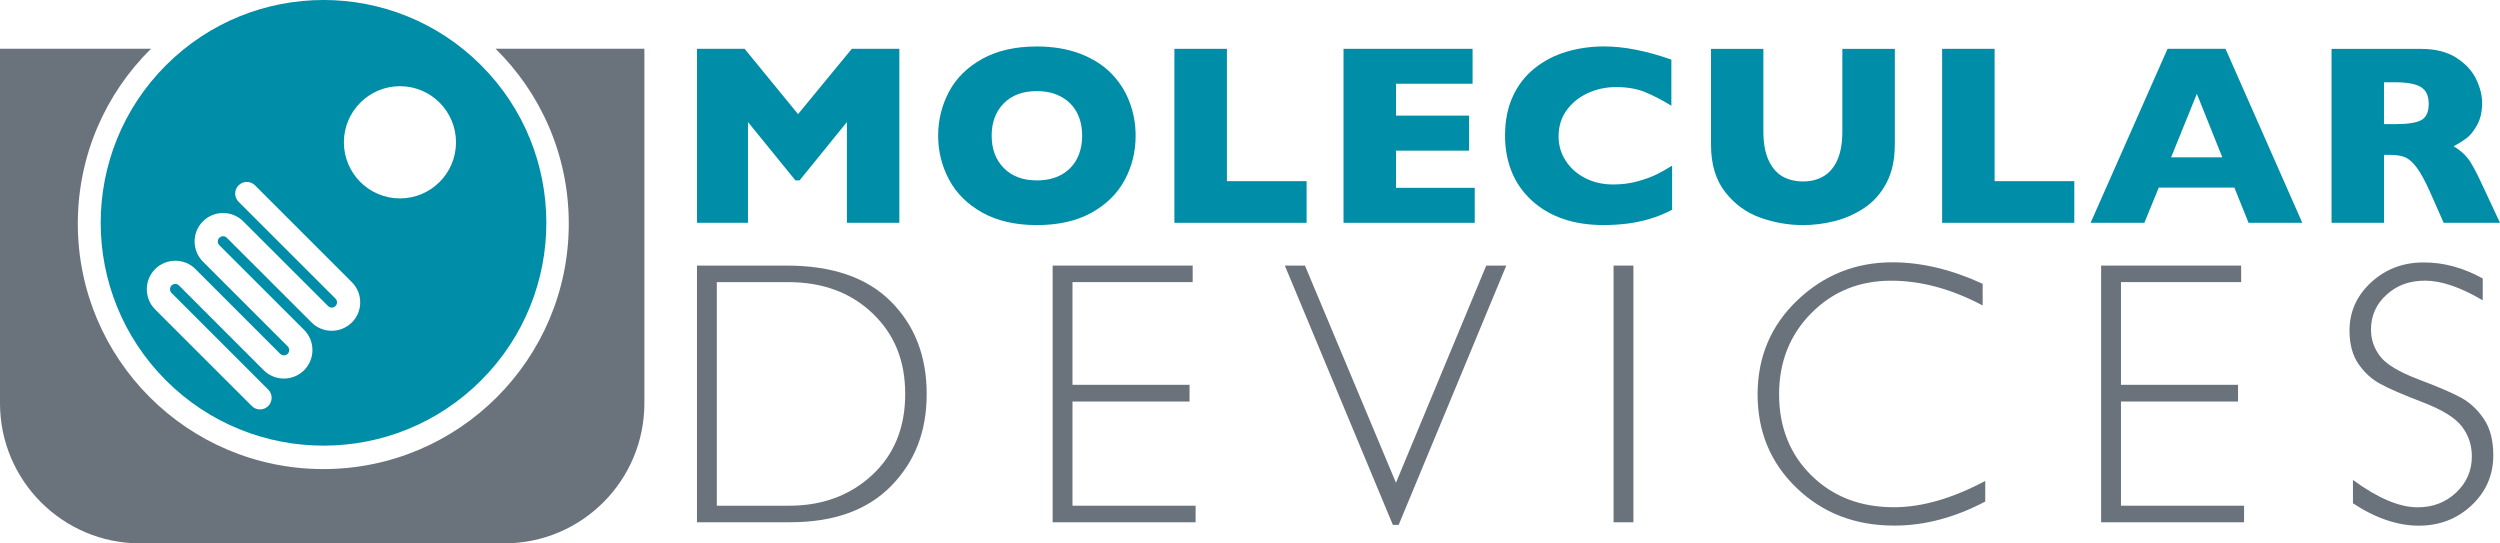
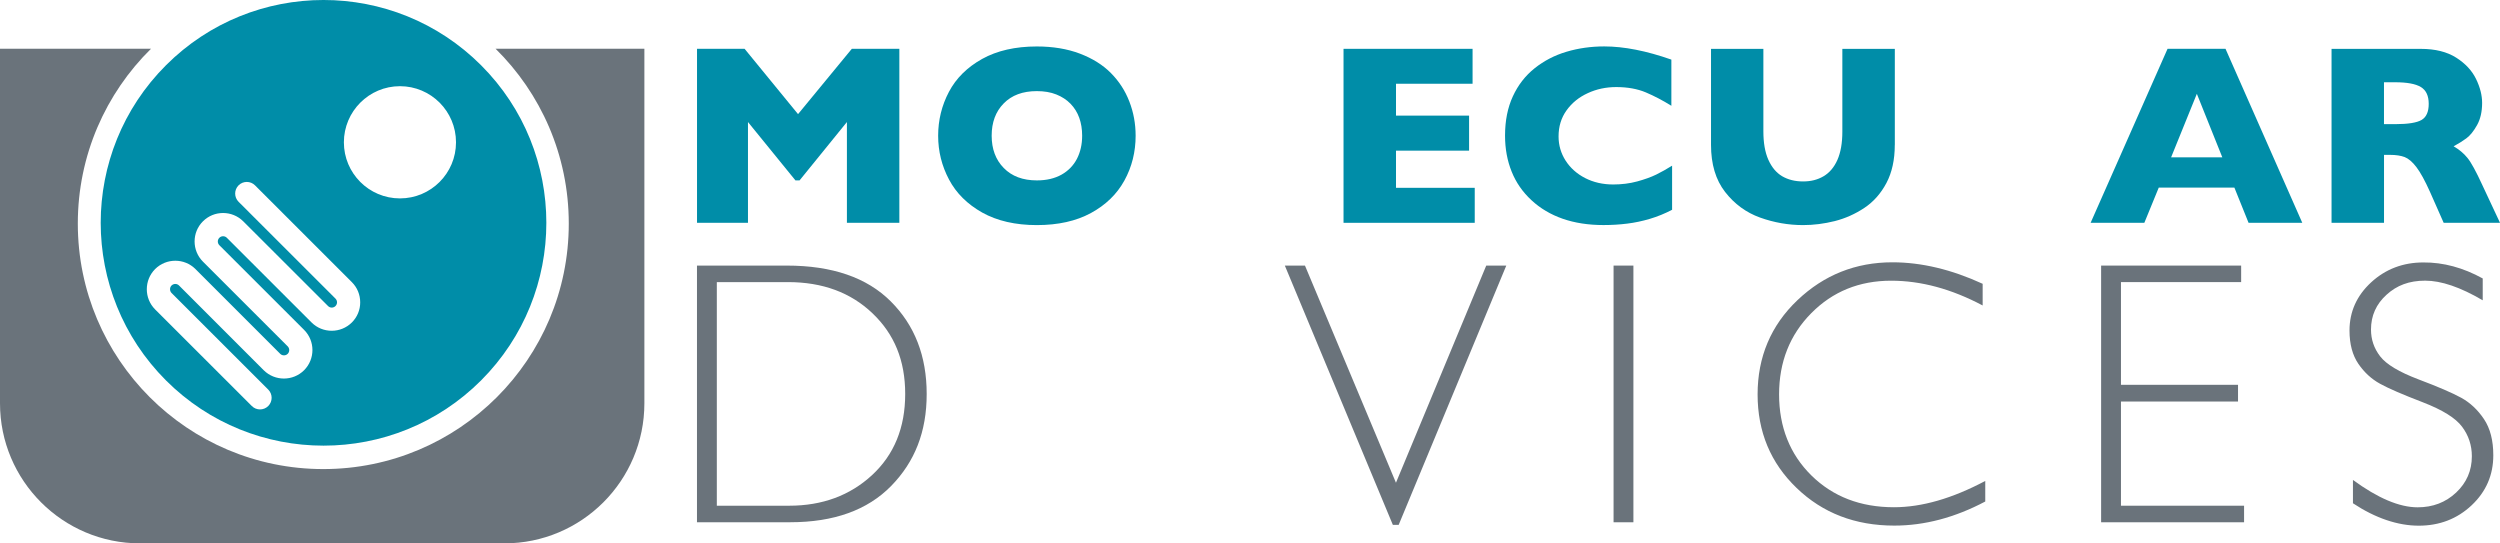
<svg xmlns="http://www.w3.org/2000/svg" id="b" width="623.62" height="135.54" viewBox="0 0 623.62 135.54">
  <g id="c">
    <polygon points="224.34 55.58 211.26 55.58 211.26 30.44 199.45 45 198.42 45 186.58 30.44 186.58 55.58 173.87 55.58 173.87 12.18 185.74 12.18 199.07 28.47 212.48 12.18 224.34 12.18 224.34 55.58" style="fill:#008da8; stroke-width:0px;" />
    <path d="M283.28,33.85c0,4.05-.93,7.78-2.8,11.18-1.87,3.4-4.65,6.1-8.35,8.11-3.7,2.01-8.19,3.01-13.5,3.01s-9.91-1.05-13.62-3.13c-3.71-2.09-6.48-4.83-8.28-8.24-1.81-3.41-2.71-7.04-2.71-10.93s.9-7.55,2.69-10.94c1.79-3.4,4.56-6.13,8.28-8.21,3.73-2.07,8.27-3.11,13.64-3.11,4.01,0,7.58.59,10.73,1.78,3.15,1.2,5.73,2.81,7.74,4.84,2.03,2.04,3.57,4.41,4.61,7.11,1.05,2.7,1.57,5.54,1.57,8.53M269.94,33.85c0-1.63-.24-3.12-.72-4.46-.49-1.34-1.2-2.51-2.18-3.51-.97-1-2.15-1.76-3.55-2.32s-3.02-.83-4.86-.83c-3.51,0-6.26,1.02-8.26,3.07-2.01,2.04-3,4.73-3,8.05s1,6.01,3.02,8.06c2.01,2.06,4.76,3.09,8.25,3.09,2.41,0,4.45-.48,6.15-1.43,1.68-.95,2.97-2.26,3.85-3.95.86-1.68,1.3-3.59,1.3-5.77" style="fill:#008da8; stroke-width:0px;" />
-     <polygon points="325.93 55.58 292.95 55.58 292.95 12.18 306.05 12.18 306.05 45.19 325.93 45.19 325.93 55.58" style="fill:#008da8; stroke-width:0px;" />
    <polygon points="367.87 55.58 335.14 55.58 335.14 12.18 367.33 12.18 367.33 20.89 348.23 20.89 348.23 28.84 366.46 28.84 366.46 37.58 348.23 37.58 348.23 46.85 367.87 46.85 367.87 55.58" style="fill:#008da8; stroke-width:0px;" />
    <path d="M417.1,52.33c-1.79.94-3.63,1.69-5.51,2.25s-3.78.97-5.68,1.2c-1.91.24-3.89.36-5.93.36-3.78,0-7.17-.53-10.16-1.57-3-1.05-5.6-2.58-7.8-4.63-2.2-2.03-3.85-4.41-4.94-7.13-1.1-2.73-1.65-5.71-1.65-8.97,0-3.74.65-7,1.95-9.81,1.29-2.8,3.1-5.14,5.43-7s4.98-3.24,7.95-4.12c2.98-.89,6.12-1.33,9.41-1.33,4.93,0,10.51,1.1,16.75,3.29v11.52c-2.15-1.34-4.27-2.45-6.37-3.34-2.1-.88-4.56-1.33-7.4-1.33-2.52,0-4.89.5-7.07,1.51-2.19,1-3.96,2.42-5.3,4.29-1.34,1.86-2,4.03-2,6.51,0,2.2.59,4.21,1.75,6.03,1.17,1.82,2.79,3.28,4.86,4.35,2.08,1.07,4.42,1.61,7.03,1.61,2.1,0,4.1-.25,5.98-.76,1.88-.52,3.45-1.08,4.74-1.71,1.28-.63,2.6-1.37,3.96-2.22v11h0Z" style="fill:#008da8; stroke-width:0px;" />
    <path d="M472.65,36.14c0,3.71-.7,6.89-2.08,9.5-1.39,2.63-3.23,4.7-5.51,6.22-2.29,1.52-4.75,2.62-7.38,3.29-2.65.66-5.28,1-7.91,1-3.67,0-7.24-.63-10.73-1.88-3.47-1.25-6.38-3.38-8.72-6.39-2.34-3.01-3.51-6.92-3.51-11.74V12.19h13.06v20.57c0,2.86.41,5.22,1.24,7.09s1.98,3.24,3.44,4.11c1.47.86,3.21,1.3,5.21,1.3s3.62-.42,5.1-1.28,2.64-2.22,3.47-4.07c.82-1.86,1.24-4.22,1.24-7.08V12.19h13.09v23.95h0Z" style="fill:#008da8; stroke-width:0px;" />
-     <polygon points="517.43 55.58 484.46 55.58 484.46 12.18 497.55 12.18 497.55 45.19 517.43 45.19 517.43 55.58" style="fill:#008da8; stroke-width:0px;" />
    <path d="M574.3,55.58h-13.4l-3.54-8.79h-18.86l-3.6,8.79h-13.4l19.19-43.4h14.46l19.15,43.4ZM554.35,39.24l-6.35-15.84-6.42,15.84h12.77Z" style="fill:#008da8; stroke-width:0px;" />
    <path d="M623.62,55.58h-14.05l-3.41-7.71c-1.26-2.81-2.39-4.87-3.39-6.18s-1.98-2.14-2.93-2.51c-.95-.36-2.18-.55-3.68-.55h-1.47v16.94h-13.09V12.19h22.26c3.59,0,6.53.73,8.83,2.19,2.3,1.47,3.95,3.24,4.96,5.33,1.01,2.08,1.51,4.07,1.51,5.95,0,2.19-.42,4.05-1.27,5.56-.85,1.51-1.74,2.62-2.68,3.3-.94.69-1.99,1.34-3.16,1.97,1.4.82,2.55,1.78,3.45,2.9.92,1.12,2.15,3.37,3.71,6.77l4.41,9.42ZM605.84,25.9c0-2.01-.66-3.41-1.98-4.2-1.31-.79-3.45-1.18-6.42-1.18h-2.76v10.45h2.82c3.2,0,5.38-.36,6.56-1.05,1.19-.7,1.78-2.04,1.78-4.02" style="fill:#008da8; stroke-width:0px;" />
    <path d="M123.62,12.16c11.27,11.1,18.26,26.53,18.26,43.61,0,33.82-27.41,61.24-61.23,61.24s-61.24-27.42-61.24-61.24c0-17.07,6.99-32.51,18.26-43.61H0v88.43c0,19.3,15.65,34.95,34.95,34.95h90.85c19.3,0,34.94-15.64,34.94-34.95V12.16h-37.12Z" style="fill:#6a737b; stroke-width:0px;" />
    <path d="M120.01,16.28c-21.71-21.71-56.9-21.71-78.61,0s-21.7,56.89,0,78.61c21.71,21.7,56.91,21.7,78.61,0,21.7-21.72,21.7-56.91,0-78.61ZM87.77,80.44c-2.78,2.76-7.29,2.76-10.05,0l-21.14-21.13c-.51-.51-1.35-.51-1.86,0s-.52,1.33,0,1.86l21.14,21.12c2.77,2.77,2.77,7.28,0,10.06-2.78,2.77-7.29,2.77-10.07.01l-21.14-21.15c-.51-.51-1.34-.5-1.86.01-.5.5-.5,1.35,0,1.86l24.12,24.1c1.13,1.13,1.13,2.97,0,4.1-.57.57-1.31.85-2.05.85s-1.48-.28-2.05-.85l-24.12-24.1c-2.76-2.77-2.76-7.28,0-10.06,2.79-2.77,7.29-2.77,10.06-.01l21.15,21.15c.51.51,1.35.51,1.87,0,.5-.51.51-1.34,0-1.86l-21.15-21.14c-2.77-2.78-2.77-7.29,0-10.05,2.77-2.77,7.28-2.77,10.06,0l21.15,21.13c.52.52,1.33.52,1.86,0,.33-.33.38-.72.38-.92s-.05-.6-.38-.93l-24.18-24.16c-1.13-1.13-1.13-2.97,0-4.1,1.13-1.13,2.97-1.13,4.1,0l24.16,24.15c1.35,1.35,2.08,3.13,2.08,5.04.01,1.89-.74,3.68-2.08,5.02ZM99.77,49.49c-7.74,0-13.99-6.28-13.99-13.99s6.26-14,13.99-14,13.98,6.27,13.98,14-6.26,13.99-13.98,13.99Z" style="fill:#008da8; stroke-width:0px;" />
    <path d="M173.86,66.25h22.4c11.32,0,19.97,2.97,25.94,8.93,5.98,5.96,8.96,13.66,8.96,23.1s-2.96,16.9-8.86,22.94c-5.91,6.03-14.3,9.05-25.17,9.05h-23.27v-64.02ZM178.81,70.37v55.78h18.04c8.28,0,15.17-2.55,20.68-7.63,5.51-5.1,8.27-11.84,8.27-20.24s-2.72-14.93-8.15-20.12c-5.44-5.2-12.47-7.79-21.11-7.79,0,0-17.73,0-17.73,0Z" style="fill:#6a737b; stroke-width:0px;" />
-     <polygon points="297.51 66.25 297.51 70.37 267.53 70.37 267.53 95.99 296.73 95.99 296.73 100.16 267.53 100.16 267.53 126.15 298.24 126.15 298.24 130.28 262.58 130.28 262.58 66.25 297.51 66.25" style="fill:#6a737b; stroke-width:0px;" />
    <polygon points="375.74 66.25 348.9 130.92 347.44 130.92 320.5 66.25 325.52 66.25 348.22 120.42 370.74 66.25 375.74 66.25" style="fill:#6a737b; stroke-width:0px;" />
    <rect x="402.5" y="66.25" width="4.95" height="64.03" style="fill:#6a737b; stroke-width:0px;" />
    <path d="M494.57,70.79v5.41c-7.76-4.12-15.37-6.18-22.82-6.18-7.95,0-14.59,2.7-19.94,8.11-5.35,5.41-8.02,12.17-8.02,20.26s2.69,14.93,8.06,20.21c5.38,5.29,12.25,7.93,20.59,7.93,6.96,0,14.55-2.19,22.78-6.56v5.13c-7.57,4.01-15.14,6.01-22.69,6.01-9.75,0-17.88-3.13-24.36-9.38-6.5-6.24-9.74-14.02-9.74-23.35s3.32-17.22,9.95-23.51c6.62-6.29,14.52-9.44,23.69-9.44,7.2,0,14.71,1.78,22.5,5.36" style="fill:#6a737b; stroke-width:0px;" />
    <polygon points="559.05 66.25 559.05 70.37 529.07 70.37 529.07 95.99 558.27 95.99 558.27 100.16 529.07 100.16 529.07 126.15 559.78 126.15 559.78 130.28 524.12 130.28 524.12 66.25 559.05 66.25" style="fill:#6a737b; stroke-width:0px;" />
    <path d="M619.31,69.46v5.45c-5.56-3.27-10.35-4.9-14.35-4.9s-7.07,1.17-9.64,3.51c-2.59,2.34-3.88,5.24-3.88,8.69,0,2.48.76,4.71,2.29,6.69,1.53,1.99,4.72,3.9,9.57,5.74,4.86,1.83,8.41,3.36,10.64,4.58,2.22,1.22,4.12,3,5.68,5.32s2.33,5.34,2.33,9.03c0,4.93-1.8,9.07-5.4,12.47-3.61,3.39-8.01,5.09-13.2,5.09s-10.78-1.86-16.41-5.59v-5.82c6.21,4.55,11.58,6.83,16.14,6.83,3.78,0,6.99-1.23,9.6-3.68,2.61-2.46,3.92-5.48,3.92-9.06,0-2.72-.8-5.17-2.43-7.35-1.62-2.19-4.9-4.22-9.85-6.13-4.95-1.9-8.48-3.42-10.6-4.59-2.13-1.16-3.94-2.82-5.42-4.97-1.47-2.15-2.22-4.93-2.22-8.32,0-4.69,1.81-8.71,5.4-12.02,3.61-3.31,7.95-4.96,13.02-4.96,4.99-.04,9.92,1.3,14.81,3.99" style="fill:#6a737b; stroke-width:0px;" />
  </g>
</svg>